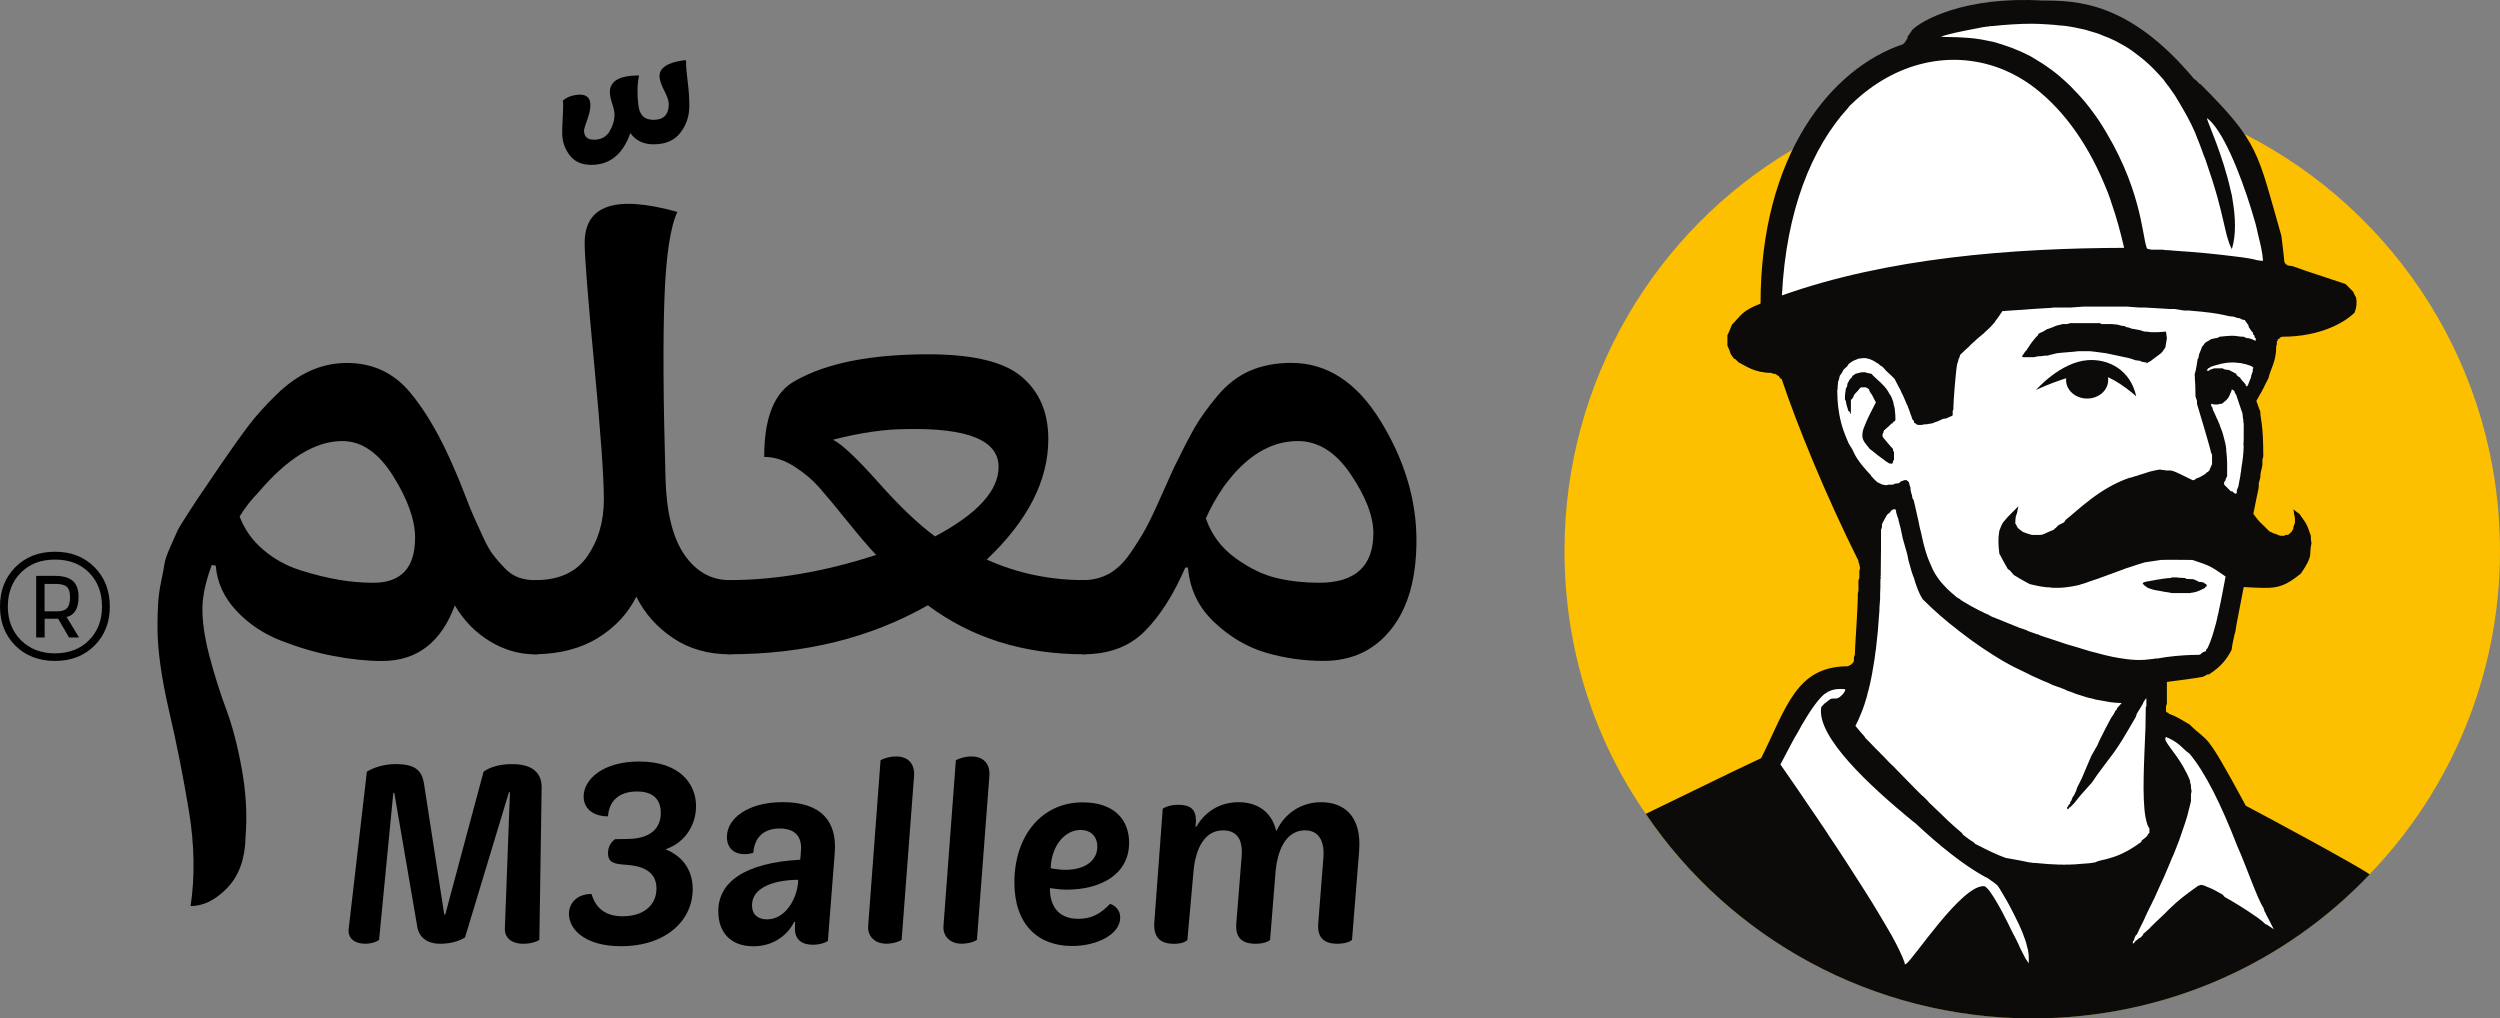
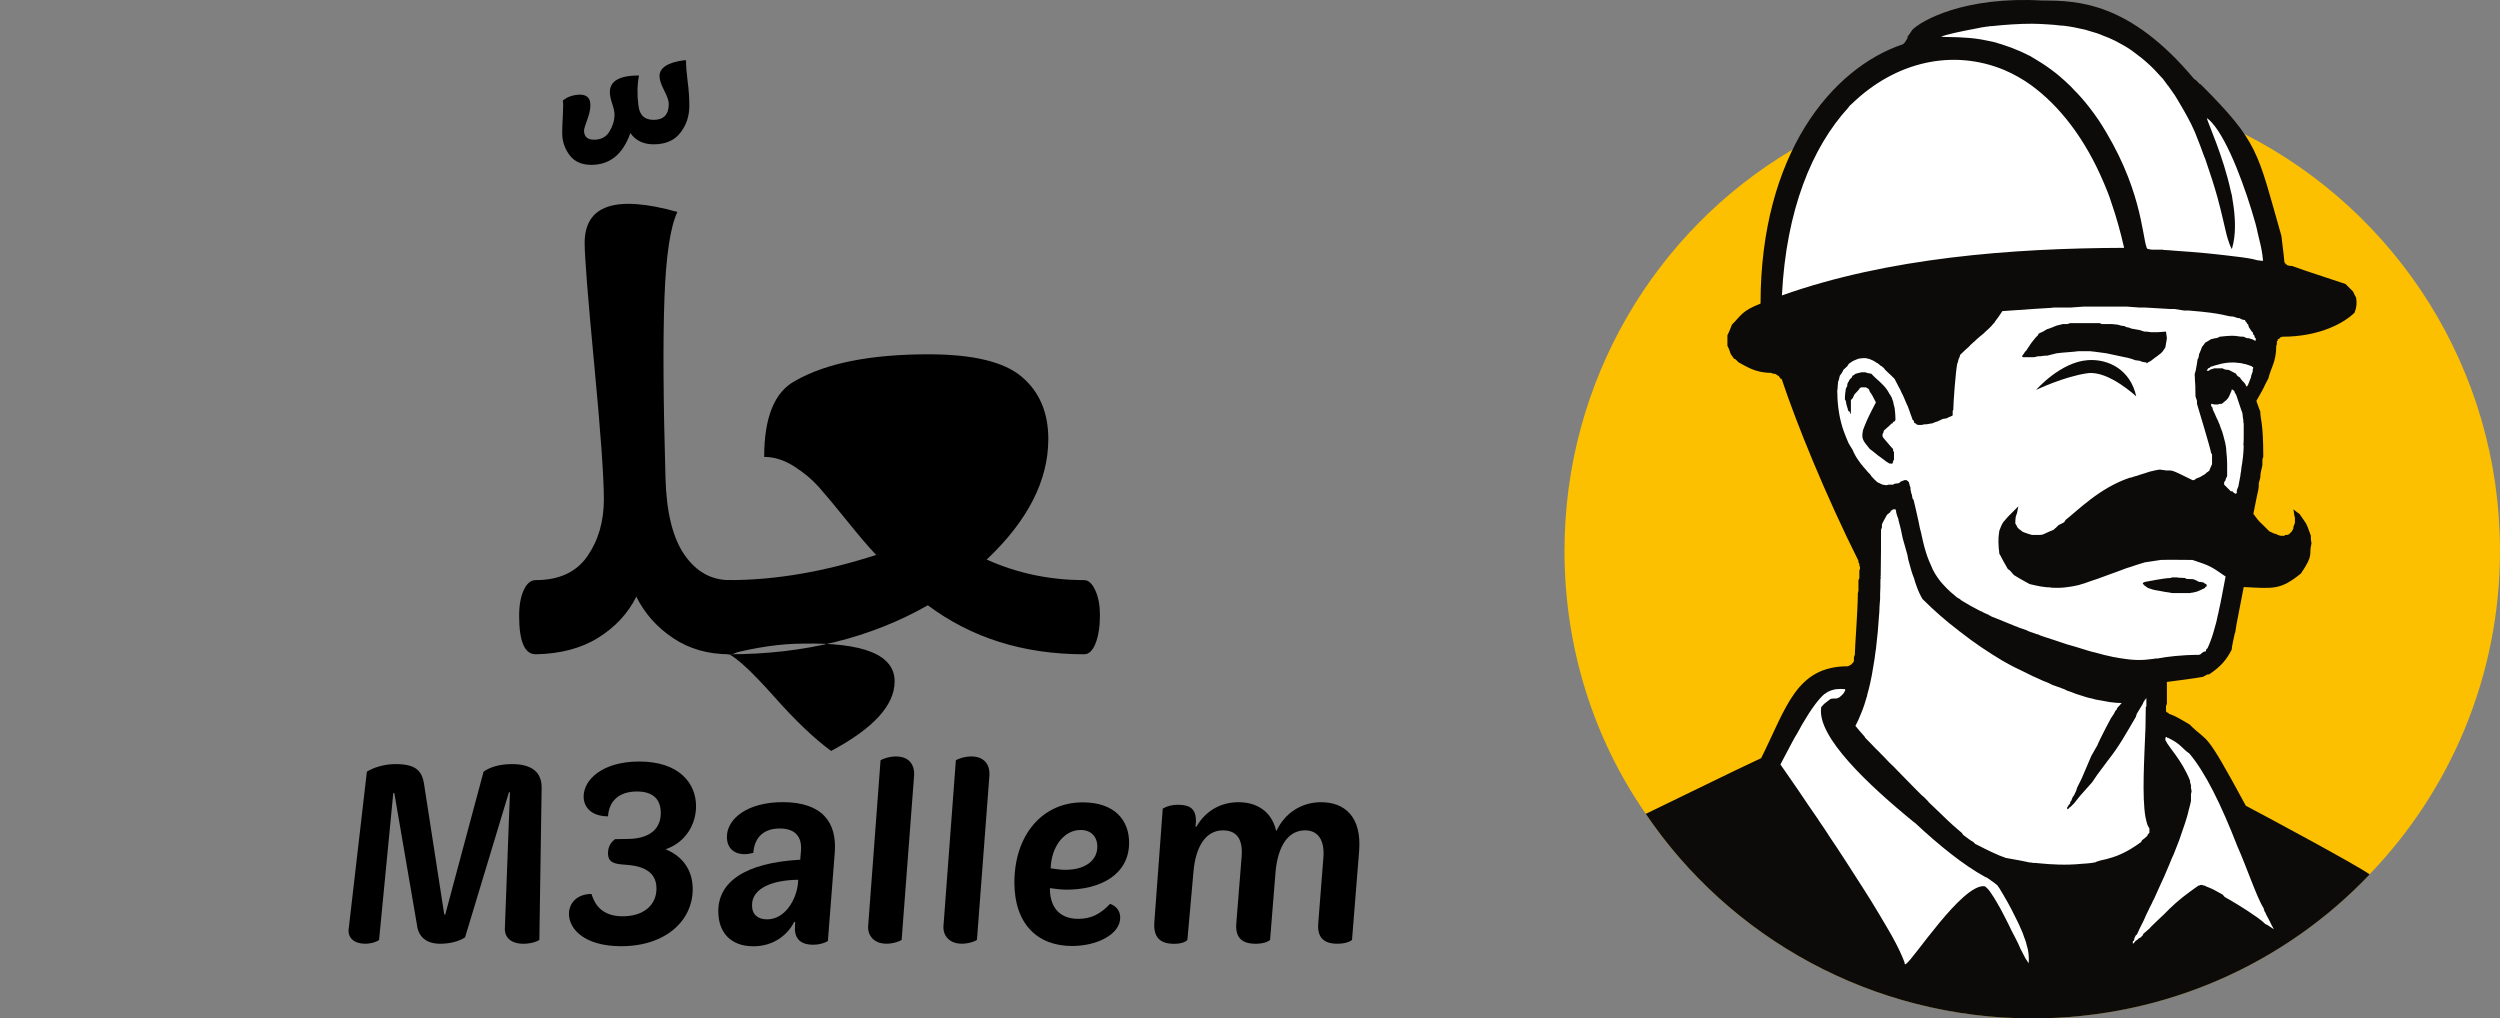
<svg xmlns="http://www.w3.org/2000/svg" viewBox="0 0 82.993 33.808">
  <rect x="0" y="0" width="82.993" height="33.808" fill="#808080" stroke="none" />
  <g id="a" />
  <g id="b">
    <g id="c">
      <g id="d">
        <g>
          <path d="M74.509,4.449c-.4-.2-.8-.35-1.201-.5h-.025v-.025h-.025c-.275-.1-.475-.25-.751-.325h-.025c-1.201-.425-2.478-.701-3.829-.801-.376-.025-.776-.05-1.176-.05h-.125c-2.353,.025-4.58,.55-6.557,1.526l-.025,.025c-.45,.175-.875,.4-1.276,.676-4.529,2.678-7.557,7.658-7.557,13.313,0,3.228,.976,6.256,2.703,8.734,2.778,4.104,7.508,6.782,12.838,6.782,4.404,0,8.383-1.827,11.186-4.78,2.678-2.778,4.329-6.582,4.329-10.736,0-6.056-3.454-11.286-8.484-13.839Z" style="fill:#fcc000;" />
          <path d="M67.475,33.303c-4.801,0-9.275-2.267-12.085-6.092,.172-.084,.374-.182,.592-.288,.968-.472,2.269-1.105,2.695-1.3l.161-.073,.079-.158c.133-.266,.253-.523,.367-.769,.645-1.388,.977-2.002,2.063-2.002h.118l.178-.089,.158-.107,.151-.153,.074-.182,.021-.148v-.028l.03-.172c0-.096,.016-.343,.034-.639,.027-.444,.06-.991,.065-1.341l.019-.14v-.258l.03-.172v-.151l.021-.148v-.099l-.021-.088v-.073l-.083-.233c-1.179-2.36-2.095-4.692-2.521-5.971l-.114-.342h-.129l-.006-.008-.094-.039-.128-.069-.089-.035-.067-.009-.024-.011-.174-.03c-.319,0-.513-.108-.718-.222l-.058-.032-.123-.122c-.004-.019-.018-.062-.051-.137v-.121c.028-.063,.058-.132,.081-.191,.044-.047,.083-.09,.119-.13,.148-.167,.205-.229,.584-.379l.315-.126v-.339c0-4.922,2.362-7.457,4.386-8.131l.108-.036,.216-.212,.037-.076,.086-.127,.013-.063c.019-.026,.025-.037,.039-.058,.164-.191,1.27-.869,3.349-.869,.19,0,.387,.006,.592,.018,1.073,.001,2.651,.001,4.673,2.42l.041,.049,.052,.037,.127,.116,.146,.148,.021,.001c1.537,1.549,1.639,1.913,2.213,3.957l.202,.716c.003,.073,.074,.648,.08,.758l.015,.251,.118,.085,.048,.057,.075,.073,.027,.04,.019,.006,.024,.023,.068,.006,.106,.034,.118,.023,.012,.006,.037,.002c.168,.061,.583,.204,1.591,.535l.102,.102c.015,.031,.023,.05,.042,.083l.005,.033c-.2,.167-.825,.594-1.978,.594h-.09l-.216,.08h-.324l-.012,.28-.009,.006-.029,.286-.021,.148c0,.264-.051,.396-.121,.579-.04,.103-.078,.205-.108,.319-.069,.129-.095,.184-.117,.232-.031,.069-.058,.122-.246,.449l-.116,.202s.154,.431,.184,.506c.005,.07,.015,.136,.027,.216,.026,.169,.065,.422,.068,1.101l-.03,.1v.254l-.019,.035c-.019,.081-.042,.179-.049,.31l-.052,.186v.068l-.023,.204c-.026,.119-.071,.324-.148,.72l-.042,.217,.132,.177c.203,.273,.212,.278,.321,.382,.047,.045,.118,.112,.253,.25l.084,.086,.115,.039c.066,.035,.123,.06,.149,.069l.148,.057,.169,.049h.393l.064-.06,.104-.039c-.004,.044-.005,.081-.007,.112-.002,.069-.004,.12-.185,.395-.375,.295-.518,.32-.827,.32-.141,0-.302-.009-.497-.019l-.612-.031-.282,1.474q-.046,.231-.078,.442l-.038,.143c-.039,.176-.065,.298-.078,.392-.104,.186-.221,.329-.453,.494l-.081,.027c-.047,.023-.078,.04-.101,.052-.217,.037-.596,.086-.876,.122l-.651,.087v1.063l-.03,.174v.387l.221,.221,.018,.01,.024,.036,.185,.083c.132,.042,.242,.107,.396,.198l.13,.075c.141,.137,.243,.222,.332,.294,.245,.202,.347,.285,1.402,2.241l.073,.135,.135,.07c.694,.364,2.609,1.398,3.542,1.934-2.781,2.7-6.444,4.18-10.385,4.18Z" style="fill:#fff;" />
          <path d="M67.594,12.943s.797-.921,1.714-.987c.688-.05,1.419,.323,1.609,1.203,0,0-.921-.863-1.609-.77-.778,.105-1.714,.555-1.714,.555Z" style="fill:#0c0b0a;" />
-           <ellipse cx="69.287" cy="12.617" rx=".699" ry=".614" style="fill:#0c0b0a;" />
          <path d="M62.495,14.408v.08l.03,.05c.05,.05,.22,.27,.32,.37v.05l.03,.05v.25l-.03,.05v.05h-.02v.03h-.03l-.02,.02v-.02h-.05l-.05-.03-.03-.02-.05-.03c-.08-.08-.13-.08-.45-.35l-.07-.05c-.25-.3-.28-.35-.23-.62,.01-.03,.03-.1,.13-.33,.04-.09,.1-.21,.17-.35,.04-.08,.08-.16,.13-.25l-.13-.25-.07-.1-.03-.08-.02-.02-.05-.03-.03-.02h-.15l-.05,.02c0,.01-.05,.08-.17,.2-.01,.01-.02,.03-.03,.05-.01,.02-.02,.05-.03,.07-.01,.01-.01,.02-.02,.03l-.05,.05v.46h-.02v-.03l-.03-.05h-.02l-.03-.05v-.02c-.06-.19-.04-.12-.07-.28l-.03-.05c0-.23,.03-.28,.03-.35l.05-.1v-.05c0-.01,0-.02,.01-.03,0,0,.01-.01,.01-.02s.01-.01,.01-.02v-.01h.01c0-.01,.01-.02,.02-.04,0-.01,.01-.02,.01-.03l.08-.08,.02-.05,.08-.05,.02-.02,.2-.05h.13l.05,.02,.15,.03c.05,.05,.1,.11,.15,.15,.18,.16,.35,.31,.45,.52,0,.01,.02,.02,.02,.02,0,.01,.01,.01,.01,.02,.01,.01,.01,.03,.02,.04,.02,.02,.03,.03,.02,.05,.02,.01,.02,.03,.02,.04,.02,.04,.03,.08,.04,.12l.01,.01-.01,.01c.01,.03,.02,.07,.03,.11,.01,.04,.02,.08,.02,.12,.01,.09,.02,.2,.02,.32l-.03,.05-.05,.02-.02,.05h-.03c-.07,.07-.04,.05-.25,.23l-.02,.05v.02l-.03,.05Z" style="fill:#0c0b0a;" />
          <polygon points="71.935 11.228 71.905 11.408 71.885 11.528 71.855 11.578 71.785 11.678 71.735 11.728 71.605 11.828 71.535 11.878 71.405 11.978 71.355 12.008 71.305 12.028 71.285 12.058 71.255 12.058 71.255 12.028 71.205 12.028 71.105 12.008 71.035 11.978 70.885 11.958 70.805 11.928 70.635 11.878 70.535 11.858 69.925 11.728 69.555 11.678 69.375 11.658 69.005 11.658 68.825 11.678 68.455 11.708 68.275 11.728 68.075 11.778 67.955 11.808 67.875 11.808 67.725 11.828 67.655 11.828 67.525 11.858 67.155 11.858 67.125 11.828 67.155 11.778 67.175 11.758 67.225 11.678 67.275 11.628 67.305 11.578 67.405 11.428 67.455 11.358 67.575 11.208 67.655 11.128 67.675 11.078 67.775 11.028 67.825 11.008 67.955 10.928 68.025 10.908 68.155 10.858 68.225 10.828 68.275 10.808 68.405 10.778 68.475 10.758 68.625 10.758 68.725 10.728 69.705 10.728 69.775 10.758 70.105 10.758 70.305 10.778 70.405 10.808 70.535 10.828 70.585 10.858 70.685 10.878 70.755 10.908 71.035 10.958 71.185 11.008 71.255 11.008 71.405 11.028 71.635 11.028 71.905 11.008 71.935 11.228" style="fill:#0c0b0a;" />
          <path d="M73.255,19.418v.05l-.05,.02v.03c-.03,.01-.11,.05-.15,.07-.05,.02-.08,.04-.12,.05-.02,.01-.05,.01-.08,.02-.03,.01-.07,.02-.12,.02-.01,.01-.02,.01-.03,.01h-.6l-.1-.02c-.1-.01-.2-.03-.3-.05l-.17-.03-.08-.02-.15-.05c-.08-.06-.07-.05-.12-.08v-.02l-.05-.03v-.02l.02-.03,.05-.02s.64-.13,.85-.13l.05-.02h.13c.04,0,.06,0,.09,.01,.08,0,.16,.01,.21,.01l.05,.03c.25,.02,.17-.03,.42,.1h.05l.1,.02,.03,.03,.05,.02,.02,.03Z" style="fill:#0c0b0a;" />
          <path d="M73.285,21.518c.03-.05,.05-.1,.07-.15,.02-.03,.04-.07,.05-.11,.02-.09,.05-.18,.08-.28-.06,.21-.13,.39-.2,.54Zm-.42-8.98c.01-.01,.01-.02,.01-.04,.01-.06,.01-.13,.02-.21-.05,.22-.04,.04-.03,.25Zm-3.92,6.89s0,.01-.01,.01c.05-.01,.1-.02,.15-.04-.05,.01-.09,.02-.14,.03Zm-2.78-8.68v.01c.01-.01,.02-.03,.04-.04-.01,.01-.02,.02-.04,.03Zm-.32,.32v.01c.02-.03,.05-.05,.07-.07-.02,.02-.04,.04-.07,.06Zm7.44,10.45c.03-.05,.05-.1,.07-.15,.02-.03,.04-.07,.05-.11,.02-.09,.05-.18,.08-.28-.06,.21-.13,.39-.2,.54Zm-.42-8.98c.01-.01,.01-.02,.01-.04,.01-.06,.01-.13,.02-.21-.05,.22-.04,.04-.03,.25Zm-3.93,6.9c.05-.01,.1-.02,.15-.04-.05,.01-.09,.02-.14,.03,0,0,0,.01-.01,.01Zm-2.77-8.68c.01-.01,.02-.03,.04-.04-.01,.01-.02,.02-.04,.03v.01Zm-.32,.32c.02-.03,.05-.05,.07-.07-.02,.02-.04,.04-.07,.06v.01Zm8.71,15.67c-1.42-2.63-1.2-2.03-1.87-2.7-.25-.14-.43-.27-.68-.35l-.02-.03-.05-.02-.03-.03v-.18l.03-.07v-.73c.3-.04,.95-.12,1.2-.17,.04-.02,.03-.02,.15-.08h.05c.41-.27,.59-.51,.75-.82,0-.09,.08-.43,.1-.53l.02-.05c.06-.4,.01-.08,.28-1.5,1,.05,1.22,.1,1.9-.45,.44-.65,.25-.59,.35-1-.03-.17-.02-.13-.02-.25-.17-.5-.17-.41-.38-.73-.08-.05-.06-.04-.2-.15l.03,.2,.02,.08v.17l-.05,.13v.05l-.05,.1-.1,.1-.05,.02h-.07l-.03,.03h-.12l-.1-.03-.03-.02-.1-.03c-.03-.01-.12-.06-.15-.07-.4-.41-.27-.23-.53-.58,.19-.98,.18-.77,.18-1.02l.05-.18c0-.17,.04-.25,.07-.42v-.18l.03-.1c0-1.15-.1-1.23-.1-1.5-.04-.08-.1-.27-.13-.35,.34-.59,.19-.36,.4-.75,.08-.35,.26-.54,.26-1.08l.02-.05v-.1l.03-.02v-.05h.02l.05-.03v-.02l.08-.03c1.27,0,2.08-.48,2.4-.8q.1-.25,.05-.5c-.06-.11-.05-.09-.1-.2l-.25-.25c-1.28-.42-1.65-.55-1.75-.59,0,0-.01,0-.03-.01h-.05l-.1-.02-.02-.03h-.03l-.02-.02v-.03l-.03-.02c0-.07-.08-.72-.1-.88-.8-2.8-.74-3.09-2.68-5.03h-.02l-.13-.13-.07-.05C70.695,.058,68.955,.018,67.805,.018c-2.58-.15-4.02,.66-4.33,.98l-.03,.05c-.06,.09-.03,.05-.12,.17v.05c-.06,.09-.05,.07-.08,.13l-.07,.07c-2.37,.79-4.73,3.66-4.73,8.61-.63,.25-.63,.38-.95,.7-.02,.06-.11,.28-.15,.35v.35c.15,.3,.03,.18,.22,.43l.05,.02,.1,.1c.25,.13,.55,.35,1.08,.35l.07,.03h.05l.05,.02,.03,.03,.05,.02,.02,.03,.05,.07h.03c.5,1.5,1.45,3.84,2.55,6.04v.05l.03,.05v.05l.02,.05v.07l-.02,.05v.25l-.03,.08v.35l-.02,.07c0,.56-.1,1.8-.1,2.05l-.03,.08v.12l-.02,.05-.08,.08-.1,.05c-1.72,0-2.04,1.37-2.88,3.05-.68,.31-3.57,1.73-3.83,1.85,2.78,4.11,7.51,6.79,12.84,6.79,4.41,0,8.39-1.83,11.19-4.78-.37-.28-3.5-1.96-4.11-2.28Zm-.07-12.58v.29c0,.1,0,.21-.01,.32,.01,.01,.01,.02,.01,.02,0,.07-.01,.14-.01,.21-.01,.11-.02,.23-.04,.36-.02,.09-.03,.19-.04,.29-.01,.04-.02,.09-.02,.13-.02,.12-.05,.25-.07,.37-.03,.06-.02,.04-.05,.13v.07l-.02,.03h-.03l-.05-.03-.05-.05h-.05l-.05-.05-.17-.17v-.08l.05-.07v-.03l.05-.1c0-.27,.01-.54-.03-.85v-.04c-.01-.14-.05-.29-.1-.47-.02-.08-.05-.17-.09-.26l-.03-.09c0-.02-.01-.03-.02-.04-.01-.03-.02-.05-.03-.08-.01-.03-.03-.06-.04-.08-.04-.1-.09-.2-.14-.31v-.03l-.02-.05-.03-.02v-.08h.03l.07,.02h.13l.05-.02h.07c.25-.19,.22-.2,.33-.45v-.03h.02l.03,.03h.02l.03,.05v.02l.05,.08c.22,.66,.17,.51,.2,.58,.01,.05,.02,.1,.02,.16,.01,.05,.02,.1,.02,.15v.04s.01,.01,.01,.02v.11Zm.3-1.91v.07s-.02,.06-.05,.14c0,.03-.01,.06-.02,.09-.02,.05-.04,.09-.05,.13-.01,.03-.02,.05-.03,.07v.02l-.03,.03v.02h-.02l-.03-.02v-.03l-.05-.07-.05-.05-.01-.01c-.02-.03-.04-.05-.06-.07,0-.02-.01-.03-.03-.05l-.04-.02c-.02-.02-.04-.04-.06-.05l-.02-.05c-.1-.05-.16-.08-.25-.13h-.05l-.1-.02-.05-.03h-.28l-.15,.05-.02,.03h-.08l.03-.05,.02-.03,.05-.02,.03-.03c.12-.04,.22-.07,.31-.09,.02-.01,.03-.01,.04-.01s.03-.01,.04-.01c.02,0,.04-.01,.06-.01,.02,0,.04-.01,.06-.01,.16-.02,.29-.02,.42,0,.06,0,.11,.01,.17,.03,.03,0,.05,.01,.09,.02,.05,.02,.11,.04,.18,.06v.02h.03l.02,.03-.02,.05ZM65.595,.948l.15-.03c.05-.01,.09-.02,.12-.02,.06-.01,.11-.02,.16-.02,.02-.01,.03-.01,.05-.01h.04c.47-.05,.92-.08,1.34-.08,.17,0,.34,.01,.5,.02,.16,.01,.31,.02,.45,.04,.1,0,.19,.02,.28,.03,.12,.02,.24,.04,.36,.07,.12,.02,.23,.05,.35,.09,.14,.04,.28,.08,.41,.14,.14,.05,.28,.11,.42,.18,.08,.04,.15,.08,.22,.12,.15,.08,.29,.17,.43,.28,.05,.04,.11,.08,.17,.13,.08,.06,.16,.13,.24,.2s.16,.15,.24,.23c.08,.09,.16,.17,.24,.26l.03,.03c.05,.07,.11,.15,.17,.23q0,.01,.01,.01l.01,.01c.07,.1,.14,.2,.21,.3,.07,.11,.14,.23,.21,.35,.07,.12,.14,.24,.21,.37,.09,.16,.17,.33,.25,.51,.12,.3,.23,.58,.32,.84,0,.01,.01,.01,.01,.01,.09,.26,.17,.5,.24,.72,.07,.22,.13,.42,.18,.6,.08,.29,.14,.55,.19,.76,.06,.25,.1,.45,.15,.61,.04,.13,.08,.24,.13,.33v.01l.01-.01c.07-.23,.1-.49,.1-.76,0-.28-.03-.57-.08-.86-.01-.1-.03-.2-.06-.3-.25-1.15-.75-2.24-.79-2.4v-.01h.01c.05,.04,.11,.09,.16,.15,.55,.62,1.12,2.2,1.44,3.34,.03,.12,.06,.23,.08,.34,.03,.11,.05,.2,.07,.29,.01,.04,.02,.09,.03,.13,.02,.11,.04,.2,.05,.28,0,.04,.01,.07,.01,.1,.01,.04,.01,.08,.01,.1-.04,0-.08,0-.12-.01-.02,0-.05-.01-.08-.01-.12-.04-.33-.08-.86-.14-.08-.01-.16-.02-.25-.03s-.17-.02-.27-.03c-.09-.01-.19-.02-.29-.03-.31-.03-.69-.06-1.13-.09l-.11-.01-.18-.01-.04-.01h-.37l-.05-.01-.06-.01-.03-.01-.02-.03c-.16-.43-.17-2.05-1.59-4.23-.11-.16-.21-.3-.32-.44-.17-.22-.34-.41-.51-.58-.07-.08-.14-.15-.21-.21-.07-.07-.14-.13-.21-.19l-.02-.02c-.21-.18-.42-.33-.62-.46-.14-.09-.28-.17-.41-.25-.01,0-.02-.01-.03-.01-.19-.1-.38-.18-.56-.25-.09-.03-.18-.06-.26-.09-.06-.02-.11-.04-.16-.05-.01,0-.02-.01-.03-.01-.11-.04-.22-.06-.32-.08-.17-.04-.32-.06-.46-.08-.07-.01-.14-.01-.21-.02-.47-.04-.8-.02-.91-.04,.2-.08,.68-.18,1.16-.27Zm-4.24,2.63c.03-.05,.08-.1,.13-.14,1.44-1.39,3.34-1.83,5.06-1.11,.3,.13,.59,.29,.87,.49,.95,.69,1.8,1.77,2.43,3.26,.09,.21,.18,.43,.25,.66,.16,.46,.3,.96,.42,1.49-3.72,.01-7.85,.33-11.36,1.58,.14-2.83,1-4.92,2.2-6.23Zm.19,11.45c-.01-.01-.02-.03-.02-.05-.01-.01-.02-.02-.02-.04-.05-.07-.09-.15-.14-.23-.06-.13-.11-.27-.16-.4-.03-.09-.06-.17-.08-.26-.1-.38-.13-.73-.13-.99-.01-.06,0-.12,.01-.18,0-.04,0-.09,.01-.14,0-.03,0-.05,.01-.08l.02-.05,.03-.13c.05-.07,.09-.12,.12-.2l.13-.12,.05-.08,.1-.07,.05-.03,.12-.05,.05-.02c.07-.01,.13-.02,.18-.02,.05,0,.09,0,.13,.02,.04,0,.07,.01,.1,.03,.03,.01,.06,.02,.09,.04,.04,.02,.07,.04,.11,.07,.01,0,.03,.01,.04,.02,.03,.02,.05,.04,.08,.07,.04,.01,.08,.05,.11,.08l.03,.03v.01c.06,.06,.13,.13,.21,.2l.12,.12c.05,.1,.1,.19,.15,.29,.01,.02,.03,.05,.04,.07,.02,.06,.05,.11,.08,.17,.03,.07,.07,.15,.1,.23,.02,.05,.04,.1,.07,.15,.01,.04,.02,.07,.04,.11,.01,.04,.03,.08,.04,.12,.03,.07,.05,.14,.08,.22l.03,.02,.02,.05v.03l.05,.02,.03,.03,.05,.02h.12l.08-.02c.04,0,.08,0,.13-.01,.01,0,.02,0,.04-.01,.04,0,.08-.01,.12-.02,.01,0,.03-.01,.04-.02,.04-.01,.08-.03,.12-.04,.06-.03,.12-.05,.17-.08l.13-.02c.12-.07,.05-.02,.17-.08l.03-.02v-.15l.02-.03c0-.25,.08-1.28,.13-1.53l.02-.05,.03-.12,.02-.03,.03-.1c.11-.11,.21-.2,.29-.27,.04-.05,.08-.08,.11-.11h.01v-.01c.02-.02,.04-.04,.05-.04l.05-.05c.01,0,.01-.01,.01-.01l.01-.01c.05-.04,.1-.09,.15-.13,.02-.01,.03-.02,.05-.04s.03-.03,.04-.03c.02-.03,.05-.05,.07-.07,.09-.08,.17-.15,.25-.25,.01-.01,.02-.03,.04-.04,.01-.01,.02-.03,.03-.05,.07-.09,.15-.2,.24-.34,1.95-.14,1.5-.09,1.7-.12h.58l.42-.03h1.43l.4,.03h.18l.35,.02,.5,.03h.15l.32,.05h.15c1.26,.1,1.23,.2,1.48,.2l.15,.05h.05l.1,.05,.1,.02v.03l.05,.05v.02l.05,.05,.02,.08,.1,.15,.03,.02,.02,.08,.03,.02,.02,.08,.03,.02v.08h-.03c-.06-.04-.1-.05-.2-.08h-.05c-.09-.03-.06-.02-.12-.05-.27,0-.18-.07-.8,0l-.05,.03c-.03,.01-.05,.01-.07,.02h-.03l-.08,.02c-.01,0-.03,.01-.05,.01-.08,.05-.06,.04-.2,.12l-.02,.03-.05,.07-.03,.03c-.03,.08-.08,.21-.1,.25l-.02,.12-.03,.05c-.02,.14-.04,.26-.06,.36-.05,.22-.04,.04-.03,.25v.05c.01,.1,.02,.28,.02,.57l.05,.15v.1c.06,.2,.43,1.42,.47,1.63l.03,.05v.32l-.08,.18v.02l-.05,.05-.05,.03-.05,.05-.12,.07-.05,.03-.13,.05-.02,.02-.05,.03h-.05c-.76-.38-.66-.31-.84-.32-.03,0-.06,0-.09-.01-.04,0-.09-.01-.15-.02-.08,.01-.13,.02-.17,.03-.02,0-.03,.01-.05,.01-.01,0-.02,.01-.03,.01-.02,0-.05,.01-.09,.02-.06,.02-.13,.04-.25,.08-.03,.01-.06,.02-.1,.03-.04,.02-.08,.03-.13,.04-.05,.02-.1,.03-.15,.05h-.03c-1.01,.34-1.74,1.1-2.13,1.4l-.05,.08c-.16,.09-.15,.07-.19,.1,0,0-.01,0-.01,.01-.01,0-.01,.01-.02,.02s-.03,.02-.05,.05c-.02,.01-.05,.04-.08,.07-.48,.19-.24,.17-.72,.17-.08-.02-.23-.07-.3-.1-.1-.08-.12-.08-.18-.15l-.05-.1-.02-.02c0-.1,0-.16,.01-.2v-.02c.01-.02,.01-.03,.01-.04q.01-.01,.01-.02c0-.01,0-.02,.01-.03,.01-.02,.02-.06,.03-.12,0-.01,.01-.03,.01-.05,.01-.03,.01-.06,.02-.1l-.17,.17-.14,.14c0,.01-.01,.01-.02,.02-.03,.03-.05,.06-.08,.09-.02,.03-.05,.06-.08,.09-.06,.09-.1,.18-.13,.27-.01,.03-.02,.06-.02,.09-.03,.18-.03,.4,.01,.71,.06,.08,.04,.09,.28,.5l.07,.05,.13,.15c.17,.11,.22,.13,.52,.3,.13,.03,.25,.06,.37,.08,.09,.01,.18,.03,.26,.03h.06l.01,.01c.21,.01,.39,.01,.57-.02,.1-.01,.19-.03,.29-.05,.05-.01,.1-.02,.15-.04,.1-.03,.2-.06,.3-.1,.32-.1,.66-.24,1.06-.38,.09-.04,.19-.07,.29-.1,.14-.05,.3-.1,.47-.15l.2-.03,.33-.05c.26-.01,.78,0,1.05,0,.56,.19,.57,.18,1.1,.55-.05,.26-.09,.48-.13,.68-.03,.16-.06,.3-.09,.43-.01,.06-.02,.12-.04,.18-.02,.08-.03,.16-.05,.23-.03,.11-.06,.22-.09,.32-.06,.21-.13,.39-.2,.54l-.05,.05v.05l-.08,.02-.07,.05-.03,.03-.05,.02c-.32,0-.58,.02-.8,.04s-.4,.05-.57,.08h-.07c-.05,.01-.09,.02-.13,.02-.28,.04-.57,.05-.99-.02-.07-.01-.15-.02-.23-.04-.04,0-.07-.01-.11-.02-.15-.03-.31-.07-.49-.12-.13-.03-.28-.07-.43-.12-.16-.05-.32-.1-.5-.15-.05-.01-.1-.03-.13-.04-.16-.05-.31-.1-.45-.15-.14-.04-.27-.09-.39-.13-.01-.01-.02-.01-.03-.02-.06-.01-.11-.03-.16-.05-.07-.02-.14-.05-.2-.07-.01-.01-.02-.01-.03-.02-.1-.04-.2-.07-.29-.1-.02-.02-.05-.03-.07-.03-.23-.09-.44-.18-.64-.26-.06-.02-.12-.05-.18-.07l-.01-.01c-.03-.01-.06-.03-.09-.05-.05-.02-.1-.04-.14-.06-.03-.02-.06-.03-.09-.05-.01,0-.02-.01-.03-.01l-.06-.03c-.06-.03-.11-.06-.17-.09-.04-.02-.08-.04-.13-.07l-.15-.09c-.04-.02-.07-.04-.1-.06-.03-.01-.05-.03-.08-.06-.06-.03-.11-.06-.16-.11-.1-.08-.19-.16-.27-.24-.08-.08-.15-.16-.22-.24-.13-.17-.24-.34-.31-.53-.05-.1-.08-.19-.12-.29-.07-.2-.13-.42-.18-.66-.02-.09-.04-.19-.07-.29-.03-.15-.06-.31-.1-.47-.03-.15-.07-.3-.11-.47l-.03-.03-.02-.1v-.02l-.03-.08v-.02l-.02-.08v-.07l-.03-.08v-.02l-.02-.05v-.03c-.03-.02-.05-.05-.08-.07h-.07l-.13,.05-.05,.05-.15,.02-.05,.03h-.15l-.07,.02-.13-.02-.17-.08c-.08-.07-.13-.12-.2-.2l-.03-.05c-.06-.06-.12-.12-.18-.2l-.02-.02c-.03-.03-.05-.06-.08-.1l-.03-.03c-.09-.12-.18-.25-.24-.38Zm5.75,16.87c-.01-.02-.03-.04-.05-.07-.05-.09-.1-.2-.17-.33-.02-.05-.05-.11-.08-.18l-.12-.24c-.02-.03-.04-.07-.06-.11,0-.02-.01-.03-.02-.04-.07-.15-.18-.37-.3-.6-.05-.1-.11-.21-.17-.31-.04-.06-.07-.13-.11-.18,0-.02-.01-.03-.02-.04-.05-.08-.1-.15-.14-.21-.07-.09-.13-.15-.18-.17-.75-.06-2.36,2.44-2.61,2.59h-.03l-.01-.05v-.01c-.08-.22-.22-.52-.42-.88-.13-.23-.28-.48-.44-.75-.16-.27-.34-.56-.52-.84-.37-.58-.76-1.19-1.14-1.75,0-.01-.01-.01-.01-.02-.11-.17-.22-.33-.33-.49,0,0,0-.01-.01-.02-.1-.15-.21-.3-.31-.45-.5-.75-.89-1.29-.94-1.37,.07-.13,.14-.26,.2-.38s.12-.23,.18-.34c.06-.11,.11-.21,.17-.3,.06-.1,.11-.2,.16-.29,.31-.53,.54-.84,.74-1.02,.04-.02,.08-.05,.12-.08,.02-.01,.05-.02,.07-.03,.04-.02,.08-.03,.12-.04,.04-.01,.07-.02,.11-.02,.09-.01,.17-.01,.27,0h.01v.04l-.03,.06c-.04,.07-.1,.12-.16,.17l-.09,.04h-.06c-.18,0-.13,.01-.36,.18l-.09,.1-.01,.03v.02c-.11,.95,1.53,2.51,3.1,3.79,.01,0,.02,.01,.03,.02,.78,.73,1.6,1.39,2.31,1.78l.07,.03c.19,.13,.31,.22,.34,.25,.02,.02,.02,.03,.02,.03,.02,.03,.03,.04,.05,.07,.01,.01,.01,.02,.03,.05l.09,.15c.11,.18,.2,.35,.28,.5,.06,.12,.11,.22,.16,.32,.06,.12,.11,.22,.15,.32,.05,.1,.08,.19,.11,.28,.05,.12,.08,.23,.1,.32,.02,.06,.03,.12,.04,.18,.02,.15,.02,.27,.01,.37l-.05-.08Zm2.36-3.31c-.03,.01-.07,.02-.1,.04-.15,.03-.31,.04-.47,.05-.51,.05-1,.02-1.4-.02-.04,0-.07-.01-.1-.01h-.08c-.05-.01-.11-.02-.15-.02-.01,0-.03-.01-.04-.01-.12-.03-.3-.06-.74-.14-.05-.02-.06-.03-.1-.04-.01,0-.03-.01-.05-.02-.03-.01-.06-.02-.1-.04-.02-.01-.05-.02-.09-.04-.08-.03-.19-.09-.34-.16-.09-.05-.2-.1-.32-.16l-.07-.07c-.09-.04-.23-.16-.33-.23l-.05-.07c-.08-.07-.18-.15-.3-.26-.11-.1-.23-.21-.36-.34-.08-.08-.16-.15-.24-.23-.07-.06-.13-.13-.2-.19l-.01-.02c-.07-.07-.14-.15-.22-.21l-.23-.23c-.15-.15-.3-.31-.46-.47l-.03-.03c-.01-.02-.02-.03-.03-.03-.11-.12-.22-.23-.33-.33-.1-.11-.19-.2-.27-.28-.06-.06-.11-.12-.17-.17-.13-.14-.25-.26-.35-.36l-.03-.05c-.06-.06-.24-.28-.3-.35,.07-.13,.13-.27,.19-.42,.08-.19,.14-.38,.2-.59v-.02c.04-.13,.07-.26,.1-.39,.04-.17,.07-.35,.1-.53,.03-.17,.06-.36,.08-.54,.01-.05,.02-.1,.02-.15,.04-.32,.07-.65,.09-.98,.01-.11,.02-.22,.02-.34,.01-.09,.01-.18,.02-.26v-.17c.01-.14,.01-.29,.01-.43v-.01q.01-.01,0-.01v-.01q.01-.01,0-.02c0-.01,.01-.01,.01-.01,0,0-.01,0-.01-.01l.01-.01v-.05h-.01c.01-.01,0-.02,0-.02l.01-.01v-.04c.01-.54,.01-1.05,.01-1.49l.03-.08v-.1c.03-.08,.13-.24,.17-.32l.1-.08,.03-.05,.07-.05h.08l.02,.05v.03s.01,.06,.04,.15c.02,.05,.04,.09,.04,.13,.05,.18,.1,.38,.14,.6,.04,.14,.08,.29,.13,.46,.01,.03,.02,.07,.03,.11v.01c0,.01,.01,.03,.01,.05,.01,.06,.02,.11,.04,.17,.05,.19,.1,.37,.17,.54,.02,.08,.05,.17,.08,.25,.06,.17,.13,.32,.2,.43,.38,.38,.78,.73,1.19,1.04,.02,.02,.03,.03,.05,.04,.47,.37,.95,.69,1.42,.97,.26,.15,.52,.28,.78,.4,.13,.07,.26,.13,.38,.18,.12,.06,.24,.11,.35,.15l.06,.03c.05,.02,.09,.05,.14,.06,.04,.01,.07,.03,.11,.04l.09,.03c.05,.02,.09,.04,.13,.05,.07,.04,.14,.07,.22,.09,.12,.05,.23,.09,.34,.12,.12,.04,.24,.08,.36,.1,.09,.03,.18,.05,.27,.06,.07,.01,.15,.03,.22,.04,.04,.01,.07,.01,.11,.02,.14,.02,.27,.03,.39,.03l-.16,.18v.03l-.05,.05c-.05,.11-.03,.07-.15,.25,0,0-.36,.67-.45,.9l-.07,.12-.13,.23-.32,.75-.05,.1-.1,.2-.03,.1-.07,.15-.05,.07-.05,.13-.03,.02v.05l-.02,.03-.03,.02-.02,.05-.03,.03v.07l.03-.02h.02l.03-.05h.02l.13-.13,.2-.25,.4-.45,.17-.25,.35-.47c.38-.48,.59-.87,.93-1.45l.03-.1c.05-.08,.15-.25,.2-.33,.02-.06,.01-.04,.07-.13v-.02h.03v-.03h.02v.26l-.02,.02c0,.21-.01,.44-.01,.68-.04,1.04-.12,2.3,0,2.98,.01,.05,.02,.09,.03,.13,0,.01,.01,.03,.01,.04,.02,.08,.05,.15,.09,.2v.15l-.05,.05-.02,.05c-.1,.09-.06,.06-.18,.15l-.02,.05c-.51,.38-.88,.5-1.15,.57-.11,.03-.2,.04-.28,.07Zm5.65,2.14c-.04-.03-.05-.03-.1-.05-.06-.06-.14-.13-.24-.2-.03-.02-.06-.04-.1-.07-.34-.24-.79-.51-1.01-.63l-.07-.08c-.14-.08-.23-.13-.29-.16-.03-.01-.06-.03-.08-.04-.02,0-.03-.01-.05-.02-.03-.01-.05-.02-.1-.04-.02-.01-.05-.02-.08-.04h-.03l-.05-.02h-.05l-.05,.02h-.02c-.09,.06-.18,.13-.28,.2-.36,.26-.63,.51-.85,.74-.17,.16-.33,.31-.45,.43-.03,.04-.06,.07-.1,.1-.07,.06-.12,.11-.15,.13l-.02,.05-.08,.08-.05,.02-.05,.05-.05,.03-.05,.05v.02l-.05,.03v-.08l.03-.02,.02-.05v-.03l.05-.1,.03-.02c.03-.06,.06-.11,.08-.17,.08-.16,.16-.31,.22-.46,.05-.1,.1-.2,.14-.29,.04-.08,.08-.15,.11-.23,.01-.01,.02-.02,.02-.03,.08-.18,.16-.35,.23-.51,.08-.16,.14-.31,.2-.45,.06-.14,.12-.28,.17-.41,.03-.06,.06-.12,.08-.18,.12-.29,.21-.54,.28-.76,.06-.16,.1-.3,.14-.43,.02-.07,.04-.14,.05-.2,.02-.06,.03-.11,.04-.15,.01-.03,.01-.05,.02-.07v-.03h.01v-.03c0-.02,.01-.03,.01-.03v-.23l.02-.1-.02-.12v-.08l-.03-.1v-.05c-.28-.7-.7-1.09-.82-1.35v-.07l.02-.03h.03l.02,.03h.03c.43,.21,.45,.35,.7,.52,.52,.62,1.04,1.66,1.6,3.1,.26,.57,.65,1.71,.85,2.01,.01,.02,.02,.04,.02,.06,.01,.01,.01,.02,.01,.03,.01,.02,.01,.04,.02,.05,.02,.02,.03,.04,.04,.08,.02,.04,.05,.09,.09,.17,.03,.05,.06,.12,.1,.2,.02,.04,.05,.08,.07,.13l-.15-.1-.03-.02Zm-9.46-19.66v.01c.02-.03,.05-.05,.07-.07-.02,.02-.04,.04-.07,.06Zm.32-.32v.01c.01-.01,.02-.03,.04-.04-.01,.01-.02,.02-.04,.03Zm2.78,8.68s0,.01-.01,.01c.05-.01,.1-.02,.15-.04-.05,.01-.09,.02-.14,.03Zm3.92-6.89c.01-.01,.01-.02,.01-.04,.01-.06,.01-.13,.02-.21-.05,.22-.04,.04-.03,.25Zm.42,8.98c.03-.05,.05-.1,.07-.15,.02-.03,.04-.07,.05-.11,.02-.09,.05-.18,.08-.28-.06,.21-.13,.39-.2,.54Z" style="fill:#0c0b0a;" />
        </g>
        <g>
          <g>
-             <path d="M6.328,30.075c.147-.982,.128-2.031-.055-3.143-.183-1.115-.403-2.226-.66-3.331-.256-1.107-.385-2.034-.385-2.782,0-.292,.007-.556,.022-.791,.014-.234,.047-.472,.098-.714,.052-.241,.089-.436,.11-.583,.022-.147,.089-.34,.199-.583,.109-.241,.182-.406,.219-.494s.143-.267,.319-.538c.175-.272,.285-.44,.329-.506s.183-.27,.418-.616c.234-.344,.381-.56,.44-.648,.352-.513,.649-.927,.89-1.243,.241-.315,.542-.648,.902-1,.359-.351,.733-.616,1.121-.791s.795-.263,1.22-.263c.85,0,1.546,.322,2.089,.966,.542,.646,1.048,1.524,1.516,2.639,.073,.161,.176,.413,.309,.759,.132,.344,.234,.598,.308,.759,.072,.161,.172,.378,.296,.648,.124,.272,.238,.472,.341,.605s.227,.276,.374,.429,.304,.259,.472,.319c.169,.059,.356,.088,.561,.088,.161,0,.293,.109,.396,.329,.102,.22,.154,.506,.154,.859,0,.85-.183,1.274-.55,1.274-.542,0-1.052-.147-1.528-.44-.476-.292-.862-.687-1.154-1.186-.454,1.231-1.26,1.846-2.418,1.846-.499,0-1.034-.056-1.606-.165-.571-.109-1.15-.279-1.736-.506-.586-.227-1.085-.56-1.495-1-.411-.44-.638-.938-.682-1.494l-.132-.023c-.191,.513-.293,.968-.309,1.363-.014,.469,.063,1.023,.231,1.66,.169,.637,.356,1.231,.561,1.78s.378,1.213,.517,1.99c.139,.776,.179,1.524,.121,2.244-.015,.717-.216,1.277-.605,1.682-.388,.403-.795,.605-1.22,.605Zm1.627-12.928c.161,.426,.42,.793,.78,1.1,.359,.308,.769,.535,1.231,.682,.463,.147,.891,.252,1.286,.319s.776,.098,1.143,.098c.923,0,1.385-.497,1.385-1.494,0-.587-.241-1.268-.726-2.045-.483-.776-1.048-1.165-1.692-1.165-.895,0-1.825,.571-2.792,1.714-.22,.22-.426,.483-.616,.791Z" />
            <path d="M19.63,5.473c-.322,0-.564-.109-.726-.329-.161-.22-.241-.462-.241-.726,0-.131,.007-.329,.022-.592,.014-.265,.014-.426,0-.485,.132-.116,.304-.182,.516-.197,.213-.014,.341,.057,.385,.22,.029,.161,.004,.351-.077,.571s-.121,.352-.121,.395c0,.206,.11,.308,.33,.308,.234,0,.406-.091,.516-.274,.11-.184,.166-.37,.166-.562,0-.088-.026-.207-.077-.361-.052-.154-.077-.283-.077-.385,0-.367,.322-.551,.967-.551-.059,.308-.066,.632-.022,.968,.029,.338,.198,.506,.506,.506,.336,0,.505-.177,.505-.528,0-.104-.052-.254-.154-.451-.103-.199-.154-.356-.154-.472,0-.279,.272-.454,.814-.528h.066c0,.19,.018,.424,.054,.703,.038,.279,.056,.549,.056,.814,0,.336-.098,.633-.297,.889-.197,.258-.494,.385-.89,.385-.338,0-.594-.123-.77-.374-.249,.705-.681,1.056-1.297,1.056Z" />
            <path d="M17.783,21.72c-.366,0-.549-.424-.549-1.274,0-.352,.051-.639,.154-.859,.102-.22,.234-.329,.395-.329,.776,0,1.348-.263,1.715-.791,.366-.528,.549-1.158,.549-1.891s-.106-2.22-.319-4.464c-.213-2.242-.319-3.591-.319-4.045,0-1.26,1.025-1.605,3.078-1.032-.234,.497-.378,1.451-.429,2.857-.052,1.408-.04,3.394,.034,5.958,.029,1.143,.238,1.998,.626,2.562,.388,.564,.891,.846,1.506,.846,.381,0,.571,.395,.571,1.188,0,.85-.19,1.274-.571,1.274-.719,0-1.345-.179-1.88-.538-.536-.358-.942-.816-1.22-1.374-.279,.558-.7,1.011-1.265,1.363-.564,.352-1.257,.535-2.077,.549Z" />
-             <path d="M24.203,21.72c-.336,0-.504-.431-.504-1.297,0-.322,.05-.596,.154-.825,.102-.225,.218-.34,.351-.34,1.539,0,3.167-.279,4.881-.836-.249-.263-.571-.64-.968-1.133-.395-.49-.703-.861-.923-1.109-.22-.251-.494-.481-.823-.692-.331-.213-.664-.32-1.002-.32,0-1.319,.345-2.161,1.034-2.528,1.025-.585,2.499-.878,4.419-.878,1.48,0,2.514,.249,3.099,.748,.587,.497,.88,1.186,.88,2.066,0,1.378-.682,2.711-2.045,4,1.011,.454,2.09,.682,3.233,.682,.145,0,.27,.115,.372,.34,.104,.229,.154,.503,.154,.825,0,.367-.046,.674-.141,.923-.097,.251-.224,.374-.385,.374-2.009,0-3.737-.542-5.188-1.626-1.905,1.084-4.104,1.626-6.596,1.626Zm3.451-7.122c.293,.147,.793,.616,1.496,1.406,.703,.793,1.333,1.394,1.891,1.803,1.406-.748,2.109-1.517,2.109-2.308,0-.88-1.018-1.297-3.056-1.254-.717,0-1.532,.118-2.44,.352Z" />
-             <path d="M43.944,21.94c-.658,0-1.301-.091-1.923-.274-.623-.184-1.195-.521-1.714-1.013-.521-.49-.81-1.095-.87-1.812h-.088c-.395,.909-.846,1.616-1.353,2.12-.504,.506-1.183,.759-2.032,.759-.177,0-.311-.143-.408-.428-.095-.286-.141-.598-.141-.936,0-.292,.05-.549,.154-.769,.102-.22,.234-.329,.395-.329,.308,0,.589-.07,.846-.209,.256-.14,.49-.361,.703-.671,.213-.308,.385-.582,.517-.823s.301-.594,.504-1.056c.206-.462,.352-.787,.44-.979,.279-.571,.506-1.011,.682-1.319s.426-.657,.748-1.045,.685-.671,1.088-.846c.403-.175,.861-.263,1.374-.263,1.188,0,2.177,.644,2.968,1.934,.791,1.29,1.188,2.608,1.188,3.958,0,1.26-.279,2.242-.836,2.945-.558,.705-1.306,1.056-2.244,1.056Zm-3.913-4.727c.19,.542,.521,.982,.989,1.319,.469,.338,.927,.558,1.374,.66,.447,.104,.912,.154,1.395,.154,1.202,0,1.803-.549,1.803-1.648,0-.558-.249-1.206-.748-1.947-.497-.741-1.084-1.109-1.759-1.109-.909,0-1.73,.504-2.462,1.515-.251,.367-.447,.719-.594,1.056Z" />
+             <path d="M24.203,21.72c-.336,0-.504-.431-.504-1.297,0-.322,.05-.596,.154-.825,.102-.225,.218-.34,.351-.34,1.539,0,3.167-.279,4.881-.836-.249-.263-.571-.64-.968-1.133-.395-.49-.703-.861-.923-1.109-.22-.251-.494-.481-.823-.692-.331-.213-.664-.32-1.002-.32,0-1.319,.345-2.161,1.034-2.528,1.025-.585,2.499-.878,4.419-.878,1.48,0,2.514,.249,3.099,.748,.587,.497,.88,1.186,.88,2.066,0,1.378-.682,2.711-2.045,4,1.011,.454,2.09,.682,3.233,.682,.145,0,.27,.115,.372,.34,.104,.229,.154,.503,.154,.825,0,.367-.046,.674-.141,.923-.097,.251-.224,.374-.385,.374-2.009,0-3.737-.542-5.188-1.626-1.905,1.084-4.104,1.626-6.596,1.626Zc.293,.147,.793,.616,1.496,1.406,.703,.793,1.333,1.394,1.891,1.803,1.406-.748,2.109-1.517,2.109-2.308,0-.88-1.018-1.297-3.056-1.254-.717,0-1.532,.118-2.44,.352Z" />
          </g>
-           <path d="M1.827,18.316c.534,0,.971,.171,1.31,.513,.34,.342,.509,.778,.509,1.307,0,.524-.17,.957-.509,1.296-.339,.339-.776,.509-1.31,.509-.539,0-.979-.17-1.318-.509-.339-.339-.509-.772-.509-1.296,0-.529,.17-.965,.509-1.307,.34-.342,.779-.513,1.318-.513Zm1.13,.693c-.286-.288-.663-.433-1.13-.433-.467,0-.845,.144-1.134,.433-.288,.288-.433,.665-.433,1.127,0,.457,.146,.83,.437,1.119,.291,.289,.668,.434,1.13,.434,.462,0,.838-.144,1.126-.434,.289-.288,.433-.662,.433-1.119,0-.462-.143-.838-.429-1.127Zm-1.758,.108h.621c.27,0,.468,.056,.596,.167,.128,.11,.192,.288,.192,.534,0,.38-.133,.601-.397,.665l.412,.678h-.332l-.361-.621h-.448v.621h-.281v-2.044Zm.281,1.177h.434c.139,0,.243-.035,.31-.105,.067-.069,.101-.191,.101-.364,0-.164-.035-.278-.105-.343-.07-.064-.198-.098-.386-.098h-.354v.91Z" />
          <g>
            <path d="M13.848,30.738l-.758-4.413h-.034l-.472,4.877c-.067,.059-.252,.127-.463,.127-.362,0-.573-.194-.548-.472l.606-5.239c.194-.126,.557-.252,.943-.252,.666,0,.894,.202,.961,.699l.665,4.295h.033l1.272-4.742c.185-.135,.497-.252,.943-.252,.648,0,.985,.261,.985,.775l-.076,5.062c-.067,.051-.27,.127-.53,.127-.413,0-.623-.21-.615-.505l.169-4.523h-.034l-1.457,4.818c-.21,.135-.514,.21-.825,.21-.438,0-.707-.21-.767-.59Z" />
            <path d="M18.888,30.334c0-.345,.261-.657,.749-.657,.144,.489,.48,.741,1.036,.741,.674,0,1.12-.354,1.12-.926,0-.641-.606-.758-1.019-.784-.362-.025-.59-.059-.59-.387,0-.202,.093-.362,.235-.463l.455-.008c.75-.017,1.062-.379,1.062-.859,0-.438-.236-.716-.792-.716-.598,0-.927,.32-.96,.825-.539,0-.809-.294-.809-.657,0-.565,.632-1.163,1.845-1.163,1.339,0,1.887,.733,1.887,1.482,0,.565-.311,1.188-1.011,1.432,.614,.252,.9,.741,.9,1.322,0,1.044-.893,1.895-2.375,1.895-1.213,0-1.734-.564-1.734-1.078Z" />
            <path d="M23.845,30.267c-.009-.977,.867-1.625,2.721-1.727l.025-.311c.033-.472-.211-.725-.708-.725s-.834,.261-.876,.809c-.102,.025-.193,.043-.286,.043-.354,0-.59-.202-.59-.573,0-.615,.699-1.154,1.853-1.154,1.315,0,1.803,.674,1.728,1.668l-.228,2.939c-.109,.076-.304,.127-.488,.127-.38,0-.615-.169-.607-.556l.009-.202h-.033c-.202,.404-.657,.809-1.356,.809-.775,0-1.162-.488-1.162-1.145Zm2.644-.926l.009-.135c-.851,.008-1.542,.278-1.533,.851,0,.303,.193,.463,.497,.463,.606,0,.969-.657,1.027-1.179Z" />
            <path d="M29.426,31.328c-.404,0-.624-.261-.606-.581l.412-5.509c.067-.042,.278-.126,.514-.126,.404,0,.624,.244,.599,.64l-.413,5.45c-.051,.043-.277,.127-.505,.127Z" />
            <path d="M31.926,31.328c-.404,0-.624-.261-.606-.581l.412-5.509c.067-.042,.278-.126,.514-.126,.404,0,.624,.244,.599,.64l-.413,5.45c-.051,.043-.277,.127-.505,.127Z" />
            <path d="M33.675,29.298c0-1.567,.918-2.662,2.266-2.662,1.078,0,1.542,.606,1.542,1.339,0,1.07-.969,1.559-2.072,1.559-.194,0-.371-.025-.556-.051-.009,.522,.227,1.02,.943,1.02,.421,0,.724-.152,1.053-.497,.177,.059,.337,.21,.337,.455,0,.547-.75,.943-1.601,.943-1.137,0-1.912-.724-1.912-2.106Zm1.205-.472c.185,.025,.319,.05,.479,.05,.69,0,1.069-.328,1.069-.767,0-.337-.21-.556-.556-.556-.539,0-.969,.539-.993,1.272Z" />
            <path d="M45.119,28.254l-.236,2.948c-.075,.067-.244,.127-.488,.127-.455,0-.674-.21-.632-.69l.169-2.156c.05-.582-.169-.918-.606-.918-.565,0-.894,.522-.978,1.339l-.185,2.299c-.075,.067-.244,.127-.479,.127-.464,0-.683-.21-.641-.69l.177-2.215c.042-.565-.159-.859-.623-.859-.59,0-.909,.573-.977,1.373l-.202,2.266c-.076,.076-.228,.127-.439,.127-.463,0-.699-.21-.657-.733l.278-3.756c.135-.076,.295-.127,.497-.127,.421,0,.606,.143,.606,.547l-.017,.177h.033c.278-.48,.758-.809,1.398-.809,.565,0,1.086,.27,1.246,.943h.018c.261-.564,.809-.943,1.474-.943,.767,0,1.356,.463,1.264,1.626Z" />
          </g>
        </g>
      </g>
    </g>
  </g>
</svg>